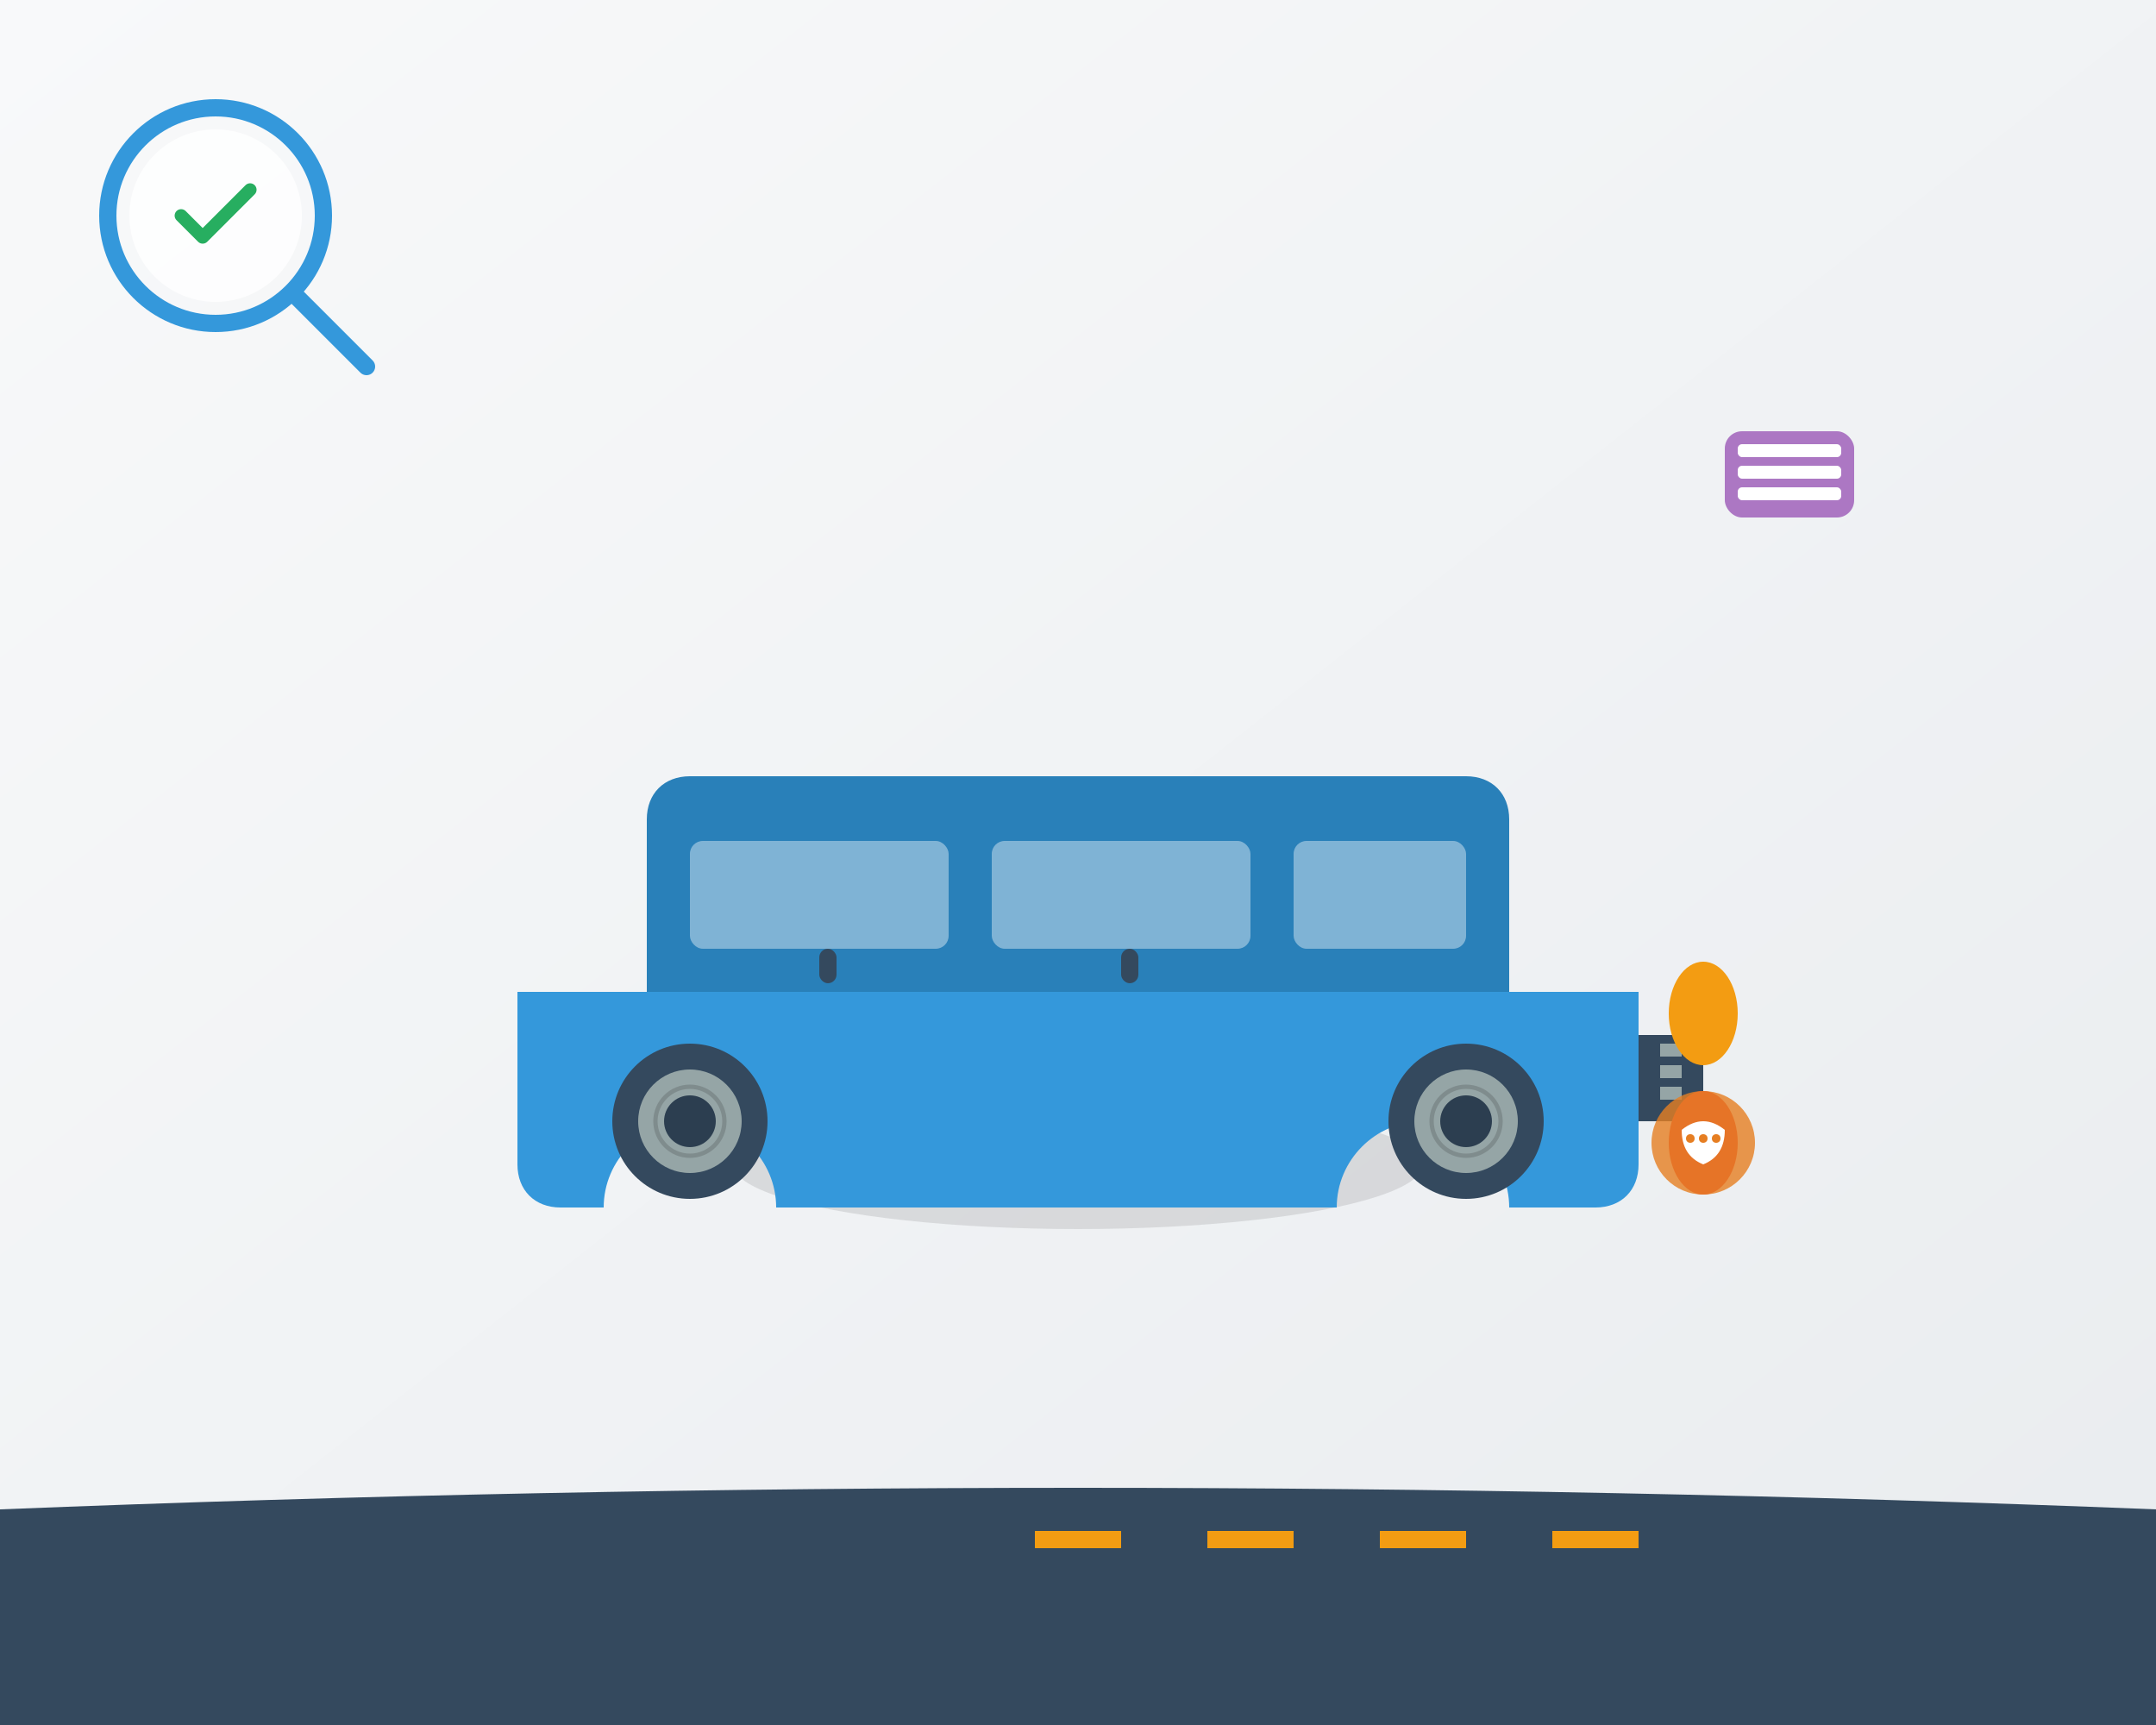
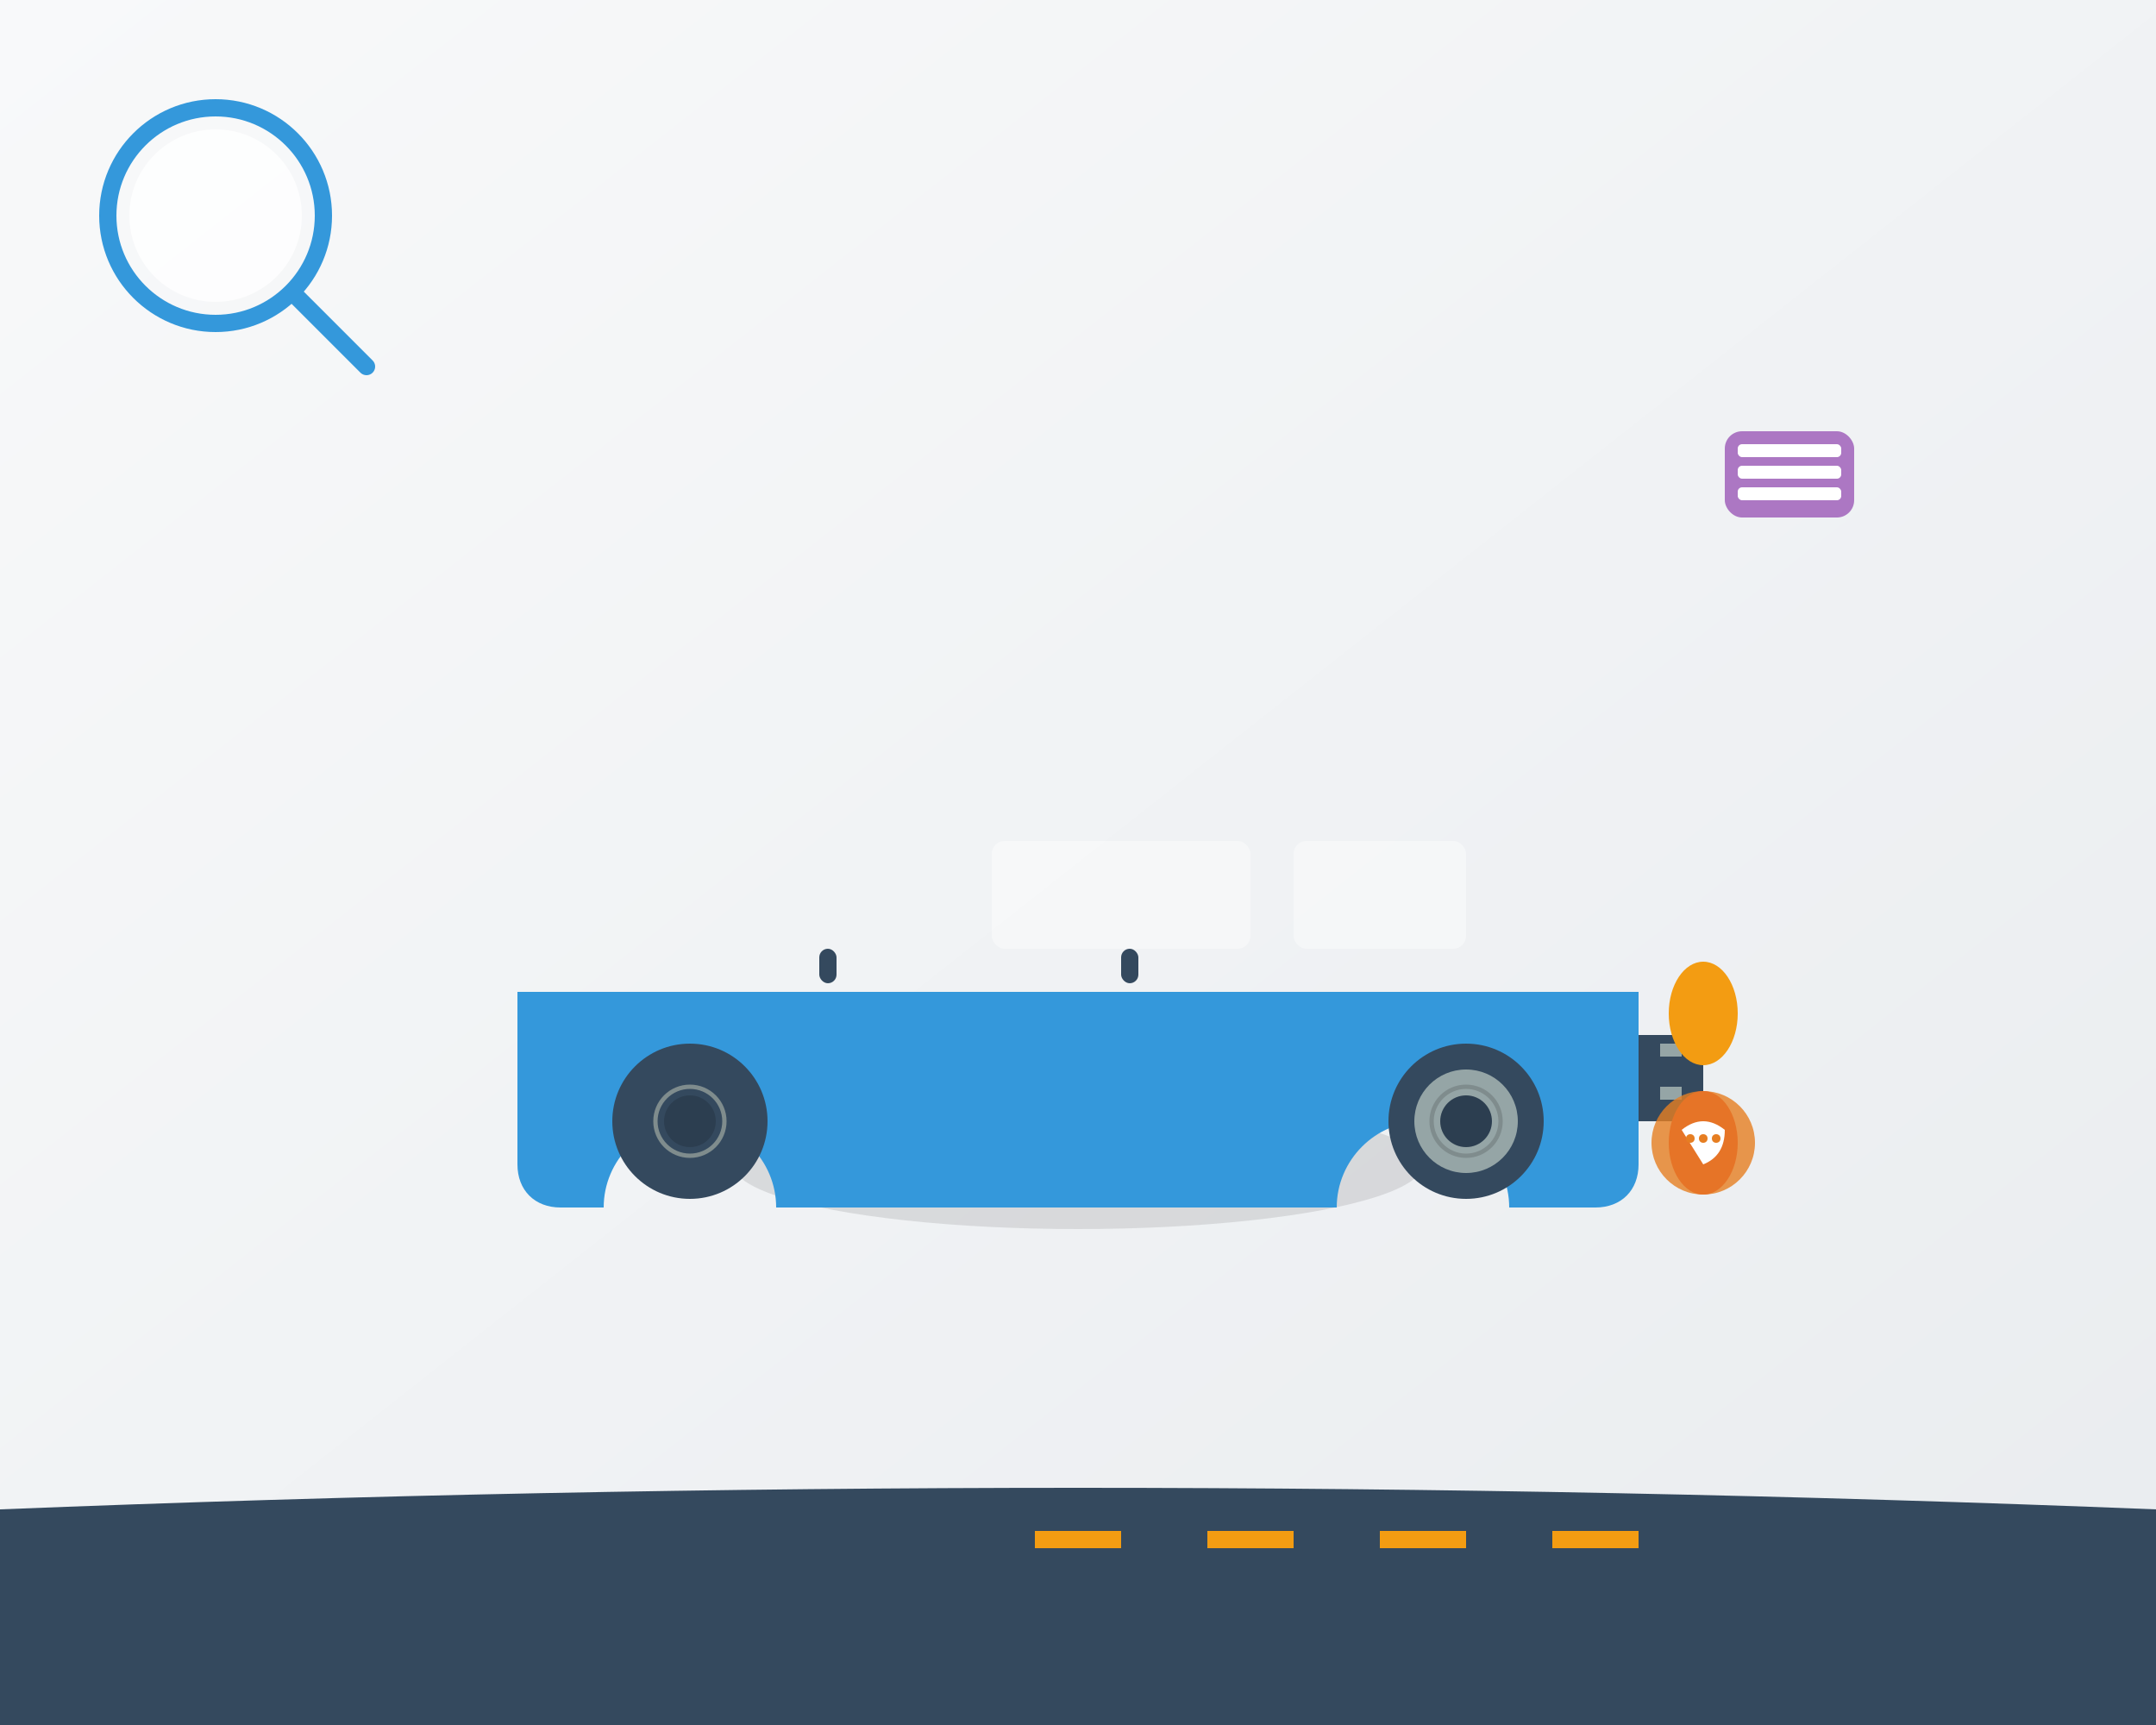
<svg xmlns="http://www.w3.org/2000/svg" width="500" height="400" viewBox="0 0 500 400" fill="none">
  <rect x="0" y="0" width="500" height="400" fill="#333333" stroke="none" />
  <defs>
    <linearGradient id="bgGradient" x1="0%" y1="0%" x2="100%" y2="100%">
      <stop offset="0%" style="stop-color:#f8f9fa;stop-opacity:1" />
      <stop offset="100%" style="stop-color:#e9ecef;stop-opacity:1" />
    </linearGradient>
  </defs>
  <rect width="500" height="400" fill="url(#bgGradient)" />
  <g transform="translate(100, 150)">
    <ellipse cx="150" cy="120" rx="80" ry="15" fill="#000000" opacity="0.1" />
    <path d="M20 80h260v40c0 6-4 10-10 10h-20c0-11-9-20-20-20s-20 9-20 20H80c0-11-9-20-20-20s-20 9-20 20H30c-6 0-10-4-10-10V80z" fill="#3498db" />
-     <path d="M50 80V40c0-6 4-10 10-10h180c6 0 10 4 10 10v40H50z" fill="#2980b9" />
-     <rect x="60" y="45" width="60" height="25" rx="3" fill="#ffffff" opacity="0.4" />
    <rect x="130" y="45" width="60" height="25" rx="3" fill="#ffffff" opacity="0.4" />
    <rect x="200" y="45" width="40" height="25" rx="3" fill="#ffffff" opacity="0.4" />
    <rect x="280" y="90" width="15" height="20" fill="#34495e" />
    <rect x="285" y="92" width="5" height="3" fill="#95a5a6" />
-     <rect x="285" y="97" width="5" height="3" fill="#95a5a6" />
    <rect x="285" y="102" width="5" height="3" fill="#95a5a6" />
    <ellipse cx="295" cy="85" rx="8" ry="12" fill="#f39c12" />
    <ellipse cx="295" cy="115" rx="8" ry="12" fill="#e74c3c" />
    <circle cx="60" cy="110" r="18" fill="#34495e" />
    <circle cx="240" cy="110" r="18" fill="#34495e" />
-     <circle cx="60" cy="110" r="12" fill="#95a5a6" />
    <circle cx="240" cy="110" r="12" fill="#95a5a6" />
    <circle cx="60" cy="110" r="6" fill="#2c3e50" />
    <circle cx="240" cy="110" r="6" fill="#2c3e50" />
    <circle cx="60" cy="110" r="8" fill="none" stroke="#7f8c8d" stroke-width="1" />
    <circle cx="240" cy="110" r="8" fill="none" stroke="#7f8c8d" stroke-width="1" />
    <rect x="90" y="70" width="4" height="8" rx="2" fill="#34495e" />
    <rect x="160" y="70" width="4" height="8" rx="2" fill="#34495e" />
  </g>
  <g transform="translate(50, 50)">
    <circle cx="0" cy="0" r="25" fill="none" stroke="#3498db" stroke-width="4" />
    <circle cx="0" cy="0" r="20" fill="#ffffff" opacity="0.8" />
    <line x1="18" y1="18" x2="35" y2="35" stroke="#3498db" stroke-width="4" stroke-linecap="round" />
-     <path d="M-8 0 L-3 5 L8 -6" stroke="#27ae60" stroke-width="3" fill="none" stroke-linecap="round" stroke-linejoin="round" />
  </g>
  <g transform="translate(400, 100)">
    <rect x="0" y="0" width="30" height="20" rx="4" fill="#9b59b6" opacity="0.8" />
    <rect x="3" y="3" width="24" height="3" rx="1" fill="#ffffff" />
    <rect x="3" y="8" width="24" height="3" rx="1" fill="#ffffff" />
    <rect x="3" y="13" width="24" height="3" rx="1" fill="#ffffff" />
  </g>
  <g transform="translate(380, 250)">
    <circle cx="15" cy="15" r="12" fill="#e67e22" opacity="0.8" />
-     <path d="M10 12 Q15 8 20 12 Q20 18 15 20 Q10 18 10 12 Z" fill="#ffffff" />
+     <path d="M10 12 Q15 8 20 12 Q20 18 15 20 Z" fill="#ffffff" />
    <circle cx="12" cy="14" r="1" fill="#e67e22" />
    <circle cx="15" cy="14" r="1" fill="#e67e22" />
    <circle cx="18" cy="14" r="1" fill="#e67e22" />
  </g>
  <path d="M0 350 Q250 340 500 350 L500 400 L0 400 Z" fill="#34495e" />
  <rect x="240" y="355" width="20" height="4" fill="#f39c12" />
  <rect x="280" y="355" width="20" height="4" fill="#f39c12" />
  <rect x="320" y="355" width="20" height="4" fill="#f39c12" />
  <rect x="360" y="355" width="20" height="4" fill="#f39c12" />
</svg>